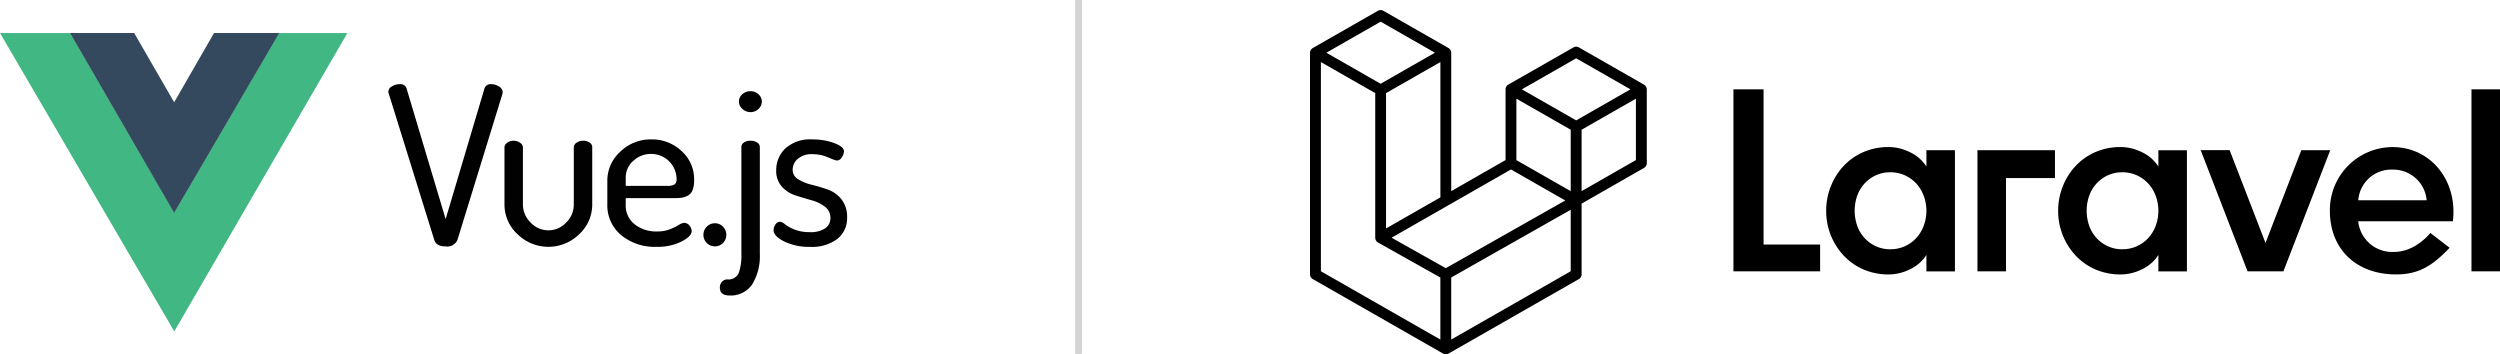
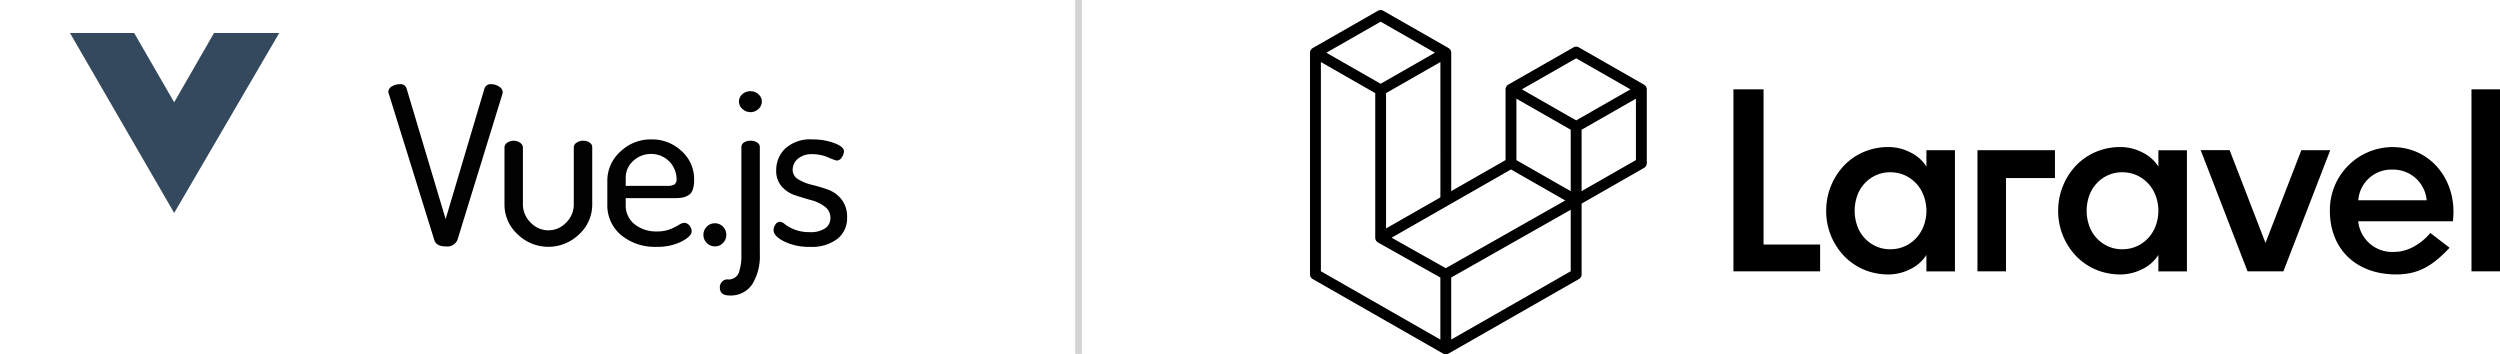
<svg xmlns="http://www.w3.org/2000/svg" width="367.268" height="52.049" viewBox="0 0 367.268 52.049">
  <g id="Group_41203" data-name="Group 41203" transform="translate(-771 -13801.5)">
    <path id="Logo.min" d="M66.63,11.648v22.8h8.309v3.933H62.206V11.648ZM90.555,22.991v-2.4h4.192v17.8H90.554V35.976a5.761,5.761,0,0,1-2.4,2.1,7.059,7.059,0,0,1-3.134.763,9.171,9.171,0,0,1-3.731-.744,8.726,8.726,0,0,1-2.9-2.043,9.54,9.54,0,0,1-2.558-6.569,9.608,9.608,0,0,1,.674-3.571,9.448,9.448,0,0,1,1.884-3,8.734,8.734,0,0,1,2.9-2.044,9.155,9.155,0,0,1,3.731-.745,7.055,7.055,0,0,1,3.135.765,5.778,5.778,0,0,1,2.4,2.1Zm-.386,8.67a6.34,6.34,0,0,0,0-4.354,5.513,5.513,0,0,0-1.076-1.795A5.212,5.212,0,0,0,87.42,24.29a5.084,5.084,0,0,0-2.174-.458,4.951,4.951,0,0,0-2.154.458,5.185,5.185,0,0,0-2.711,3.017,6.661,6.661,0,0,0,0,4.353,5.183,5.183,0,0,0,2.711,3.018,4.937,4.937,0,0,0,2.154.458,5.081,5.081,0,0,0,2.174-.457,5.2,5.2,0,0,0,1.673-1.222,5.508,5.508,0,0,0,1.076-1.8Zm7.885,6.721v-17.8h11.386v4.1h-7.194v13.7Zm26.58-15.39v-2.4h4.192v17.8h-4.193V35.976a5.767,5.767,0,0,1-2.4,2.1,7.059,7.059,0,0,1-3.134.763,9.168,9.168,0,0,1-3.731-.744,8.726,8.726,0,0,1-2.9-2.043,9.54,9.54,0,0,1-2.558-6.569,9.589,9.589,0,0,1,.674-3.571,9.448,9.448,0,0,1,1.884-3,8.734,8.734,0,0,1,2.9-2.044,9.152,9.152,0,0,1,3.731-.745,7.055,7.055,0,0,1,3.135.765,5.784,5.784,0,0,1,2.4,2.1Zm-.386,8.67a6.355,6.355,0,0,0,0-4.354,5.512,5.512,0,0,0-1.077-1.795A5.211,5.211,0,0,0,121.5,24.29a5.077,5.077,0,0,0-2.173-.458,4.951,4.951,0,0,0-2.154.458,5.19,5.19,0,0,0-2.712,3.017,6.661,6.661,0,0,0,0,4.353,5.188,5.188,0,0,0,2.712,3.018,4.937,4.937,0,0,0,2.154.458,5.073,5.073,0,0,0,2.173-.457,5.2,5.2,0,0,0,1.673-1.222,5.508,5.508,0,0,0,1.077-1.8Zm21.386-11.075h4.247L143,38.381h-5.268l-6.882-17.8H135.1l5.269,13.628Zm13.39-.457c5.709,0,9.6,5.023,8.871,10.9H153.987a5.021,5.021,0,0,0,5.268,4.5c3.19,0,5.326-2.785,5.328-2.787l2.832,2.176c-2.532,2.685-4.605,3.918-7.853,3.918-5.8,0-9.735-3.645-9.735-9.356A9.243,9.243,0,0,1,159.025,20.128ZM154,27.937h10.048a4.934,4.934,0,0,0-5.054-4.5A4.861,4.861,0,0,0,154,27.937Zm16.628,10.444V11.648h4.193V38.381ZM49.447,11.44a.8.8,0,0,1,.028.207V22.5a.791.791,0,0,1-.4.687L39.9,28.433v10.4a.791.791,0,0,1-.4.686L20.348,50.464a.805.805,0,0,1-.139.058c-.019.006-.036.017-.054.022a.807.807,0,0,1-.409,0c-.022-.006-.042-.018-.063-.026a.713.713,0,0,1-.131-.054L.4,39.517a.791.791,0,0,1-.4-.688V6.266a.8.8,0,0,1,.028-.207.668.668,0,0,1,.028-.067.9.9,0,0,1,.052-.123A.758.758,0,0,1,.161,5.8a.829.829,0,0,1,.072-.093.776.776,0,0,1,.078-.06A.843.843,0,0,1,.4,5.58h0L9.976.105a.8.8,0,0,1,.795,0l9.577,5.474h0c.032.02.058.046.087.068a.763.763,0,0,1,.078.06.917.917,0,0,1,.072.092.743.743,0,0,1,.055.071.9.9,0,0,1,.052.123c.008.022.021.043.028.067a.8.8,0,0,1,.027.207V26.6l7.981-4.562v-10.4a.8.8,0,0,1,.027-.207c.007-.024.02-.044.029-.067a.783.783,0,0,1,.051-.123.624.624,0,0,1,.055-.07.737.737,0,0,1,.072-.092.763.763,0,0,1,.078-.06.718.718,0,0,1,.088-.068h0L38.7,5.486a.8.8,0,0,1,.8,0l9.576,5.474h0a1.052,1.052,0,0,1,.089.068c.025.02.055.038.077.06a.783.783,0,0,1,.071.092.743.743,0,0,1,.055.071.787.787,0,0,1,.052.123.554.554,0,0,1,.028.067Zm-1.568,10.6V13.017l-3.352,1.916L39.9,17.578V26.6l7.979-4.562ZM38.3,38.371V29.339l-4.555,2.581-13,7.368v9.117L38.3,38.369ZM1.6,7.636V38.371L19.151,48.407V39.292L9.98,34.139l0,0h0a.78.78,0,0,1-.085-.066.906.906,0,0,1-.077-.058l0,0a.757.757,0,0,1-.066-.083.721.721,0,0,1-.06-.077v0a.634.634,0,0,1-.042-.1.538.538,0,0,1-.038-.088h0a.762.762,0,0,1-.017-.116.88.88,0,0,1-.012-.089V12.2L4.948,9.552Zm8.778-5.93L2.4,6.267l7.976,4.559,7.977-4.56-7.977-4.56Zm4.149,28.456,4.628-2.645V7.636L15.8,9.552,11.171,12.2v19.88l3.352-1.916ZM39.1,7.088l-7.977,4.559,7.977,4.56,7.976-4.56L39.1,7.088Zm-.8,10.491-4.629-2.646-3.351-1.916v9.026l4.628,2.646L38.3,26.6V17.577ZM19.948,37.918l11.7-6.632L37.5,27.972l-7.971-4.557-9.178,5.246-8.364,4.781Z" transform="translate(963.449 13802.979)" fill-rule="evenodd" />
    <line id="Line_10470" data-name="Line 10470" y2="52" transform="translate(929.449 13801.5)" fill="none" stroke="#707070" stroke-width="1" opacity="0.3" />
    <g id="vuejs-ar21" transform="translate(771 13806.344)">
-       <path id="path893" d="M49.952,11.952H60.025L34.59,55.782l-25.6-43.83h10.3l15.3,26.386Z" transform="translate(-8.989 -11.943)" fill="#41b883" fill-rule="evenodd" />
      <path id="path895" d="M38.81,11.945h9.58L32.954,38.386,17.642,11.945h9.43l5.881,10.18Z" transform="translate(-7.366 -11.945)" fill="#35495e" fill-rule="evenodd" />
      <path id="path897" d="M57.026,19.41a.939.939,0,0,1,.538-.808,2.156,2.156,0,0,1,1.126-.323.928.928,0,0,1,1.012.614L65.446,38.1l5.711-19.206a.935.935,0,0,1,.979-.614,2.063,2.063,0,0,1,1.159.356.992.992,0,0,1,.538.808.432.432,0,0,1-.016.1.525.525,0,0,0-.016.129l-6.625,21.5a1.63,1.63,0,0,1-1.73.938q-1.371,0-1.664-.938l-6.69-21.5a1.05,1.05,0,0,1-.065-.259ZM74.09,35.965V27.558a.831.831,0,0,1,.408-.679,1.614,1.614,0,0,1,.963-.291,1.506,1.506,0,0,1,.93.307.85.85,0,0,1,.408.663v8.407a3.7,3.7,0,0,0,1.11,2.619,3.563,3.563,0,0,0,5.254.016,3.684,3.684,0,0,0,1.11-2.635V27.525a.81.81,0,0,1,.408-.647,1.614,1.614,0,0,1,.963-.291,1.588,1.588,0,0,1,.963.275.8.8,0,0,1,.375.663v8.439a5.883,5.883,0,0,1-1.909,4.349,6.463,6.463,0,0,1-9.072,0,5.883,5.883,0,0,1-1.909-4.349ZM89.2,35.9V32.5A5.73,5.73,0,0,1,91.1,28.2a6.427,6.427,0,0,1,4.585-1.811,6.318,6.318,0,0,1,4.406,1.7,5.515,5.515,0,0,1,1.86,4.252,4.092,4.092,0,0,1-.228,1.5,1.491,1.491,0,0,1-.7.808,2.979,2.979,0,0,1-.881.307,7.3,7.3,0,0,1-1.093.065H91.9V36a3.507,3.507,0,0,0,1.289,2.845,5.073,5.073,0,0,0,3.345,1.067,4.986,4.986,0,0,0,1.876-.323,8.4,8.4,0,0,0,1.289-.63,1.628,1.628,0,0,1,.783-.307.978.978,0,0,1,.783.4,1.305,1.305,0,0,1,.326.824q0,.744-1.485,1.52a7.861,7.861,0,0,1-3.671.776,7.753,7.753,0,0,1-5.221-1.73A5.687,5.687,0,0,1,89.2,35.9ZM91.9,33.216h6.037a2.134,2.134,0,0,0,1.142-.21.959.959,0,0,0,.294-.824,3.716,3.716,0,0,0-3.72-3.654,3.776,3.776,0,0,0-2.643,1.018,3.269,3.269,0,0,0-1.11,2.506Zm11.418,7.21a1.672,1.672,0,0,1,.489-1.212,1.621,1.621,0,0,1,1.207-.5,1.584,1.584,0,0,1,1.175.5,1.672,1.672,0,0,1,.49,1.212,1.634,1.634,0,0,1-.49,1.18,1.584,1.584,0,0,1-1.175.5,1.691,1.691,0,0,1-1.7-1.681Zm2.411,7.728a1.187,1.187,0,0,1,.326-.857,1.048,1.048,0,0,1,.783-.34,1.609,1.609,0,0,0,1.664-.938,7.681,7.681,0,0,0,.392-2.813V27.525a.79.79,0,0,1,.375-.679,1.661,1.661,0,0,1,.963-.259,1.74,1.74,0,0,1,.979.259.783.783,0,0,1,.392.679V43.208a7.89,7.89,0,0,1-1.11,4.462,3.777,3.777,0,0,1-3.361,1.649q-1.4,0-1.4-1.164Zm2.807-27.322a1.408,1.408,0,0,1,.49-1.067,1.712,1.712,0,0,1,1.207-.453,1.67,1.67,0,0,1,1.175.453,1.408,1.408,0,0,1,.49,1.067,1.458,1.458,0,0,1-.49,1.083,1.638,1.638,0,0,1-1.175.469,1.7,1.7,0,0,1-1.191-.469,1.438,1.438,0,0,1-.506-1.083Zm5.087,18.883a1.442,1.442,0,0,1,.277-.824.8.8,0,0,1,.669-.4,1.446,1.446,0,0,1,.751.388,5.838,5.838,0,0,0,1.4.76,5.694,5.694,0,0,0,2.154.372,3.824,3.824,0,0,0,2.366-.582,1.786,1.786,0,0,0,.734-1.455,2.034,2.034,0,0,0-.816-1.7,5.682,5.682,0,0,0-1.991-.954q-1.175-.323-2.35-.711a4.556,4.556,0,0,1-1.991-1.293,3.438,3.438,0,0,1-.816-2.393,4.384,4.384,0,0,1,1.322-3.185,5.433,5.433,0,0,1,4.03-1.342,9.026,9.026,0,0,1,3.166.534q1.436.534,1.436,1.212a1.667,1.667,0,0,1-.31.873.9.9,0,0,1-.767.485,8.219,8.219,0,0,1-1.256-.469,5.78,5.78,0,0,0-2.235-.469,3.149,3.149,0,0,0-2.235.7,2.114,2.114,0,0,0-.734,1.568,1.6,1.6,0,0,0,.816,1.423,6.7,6.7,0,0,0,2.007.808,23.753,23.753,0,0,1,2.366.711,4.426,4.426,0,0,1,1.991,1.439,4.085,4.085,0,0,1,.816,2.635,3.861,3.861,0,0,1-1.436,3.169,6.212,6.212,0,0,1-4.014,1.164,8.31,8.31,0,0,1-3.786-.792q-1.566-.792-1.566-1.665Z" transform="translate(0.021 -10.757)" fill="#010101" fill-rule="evenodd" />
    </g>
  </g>
</svg>